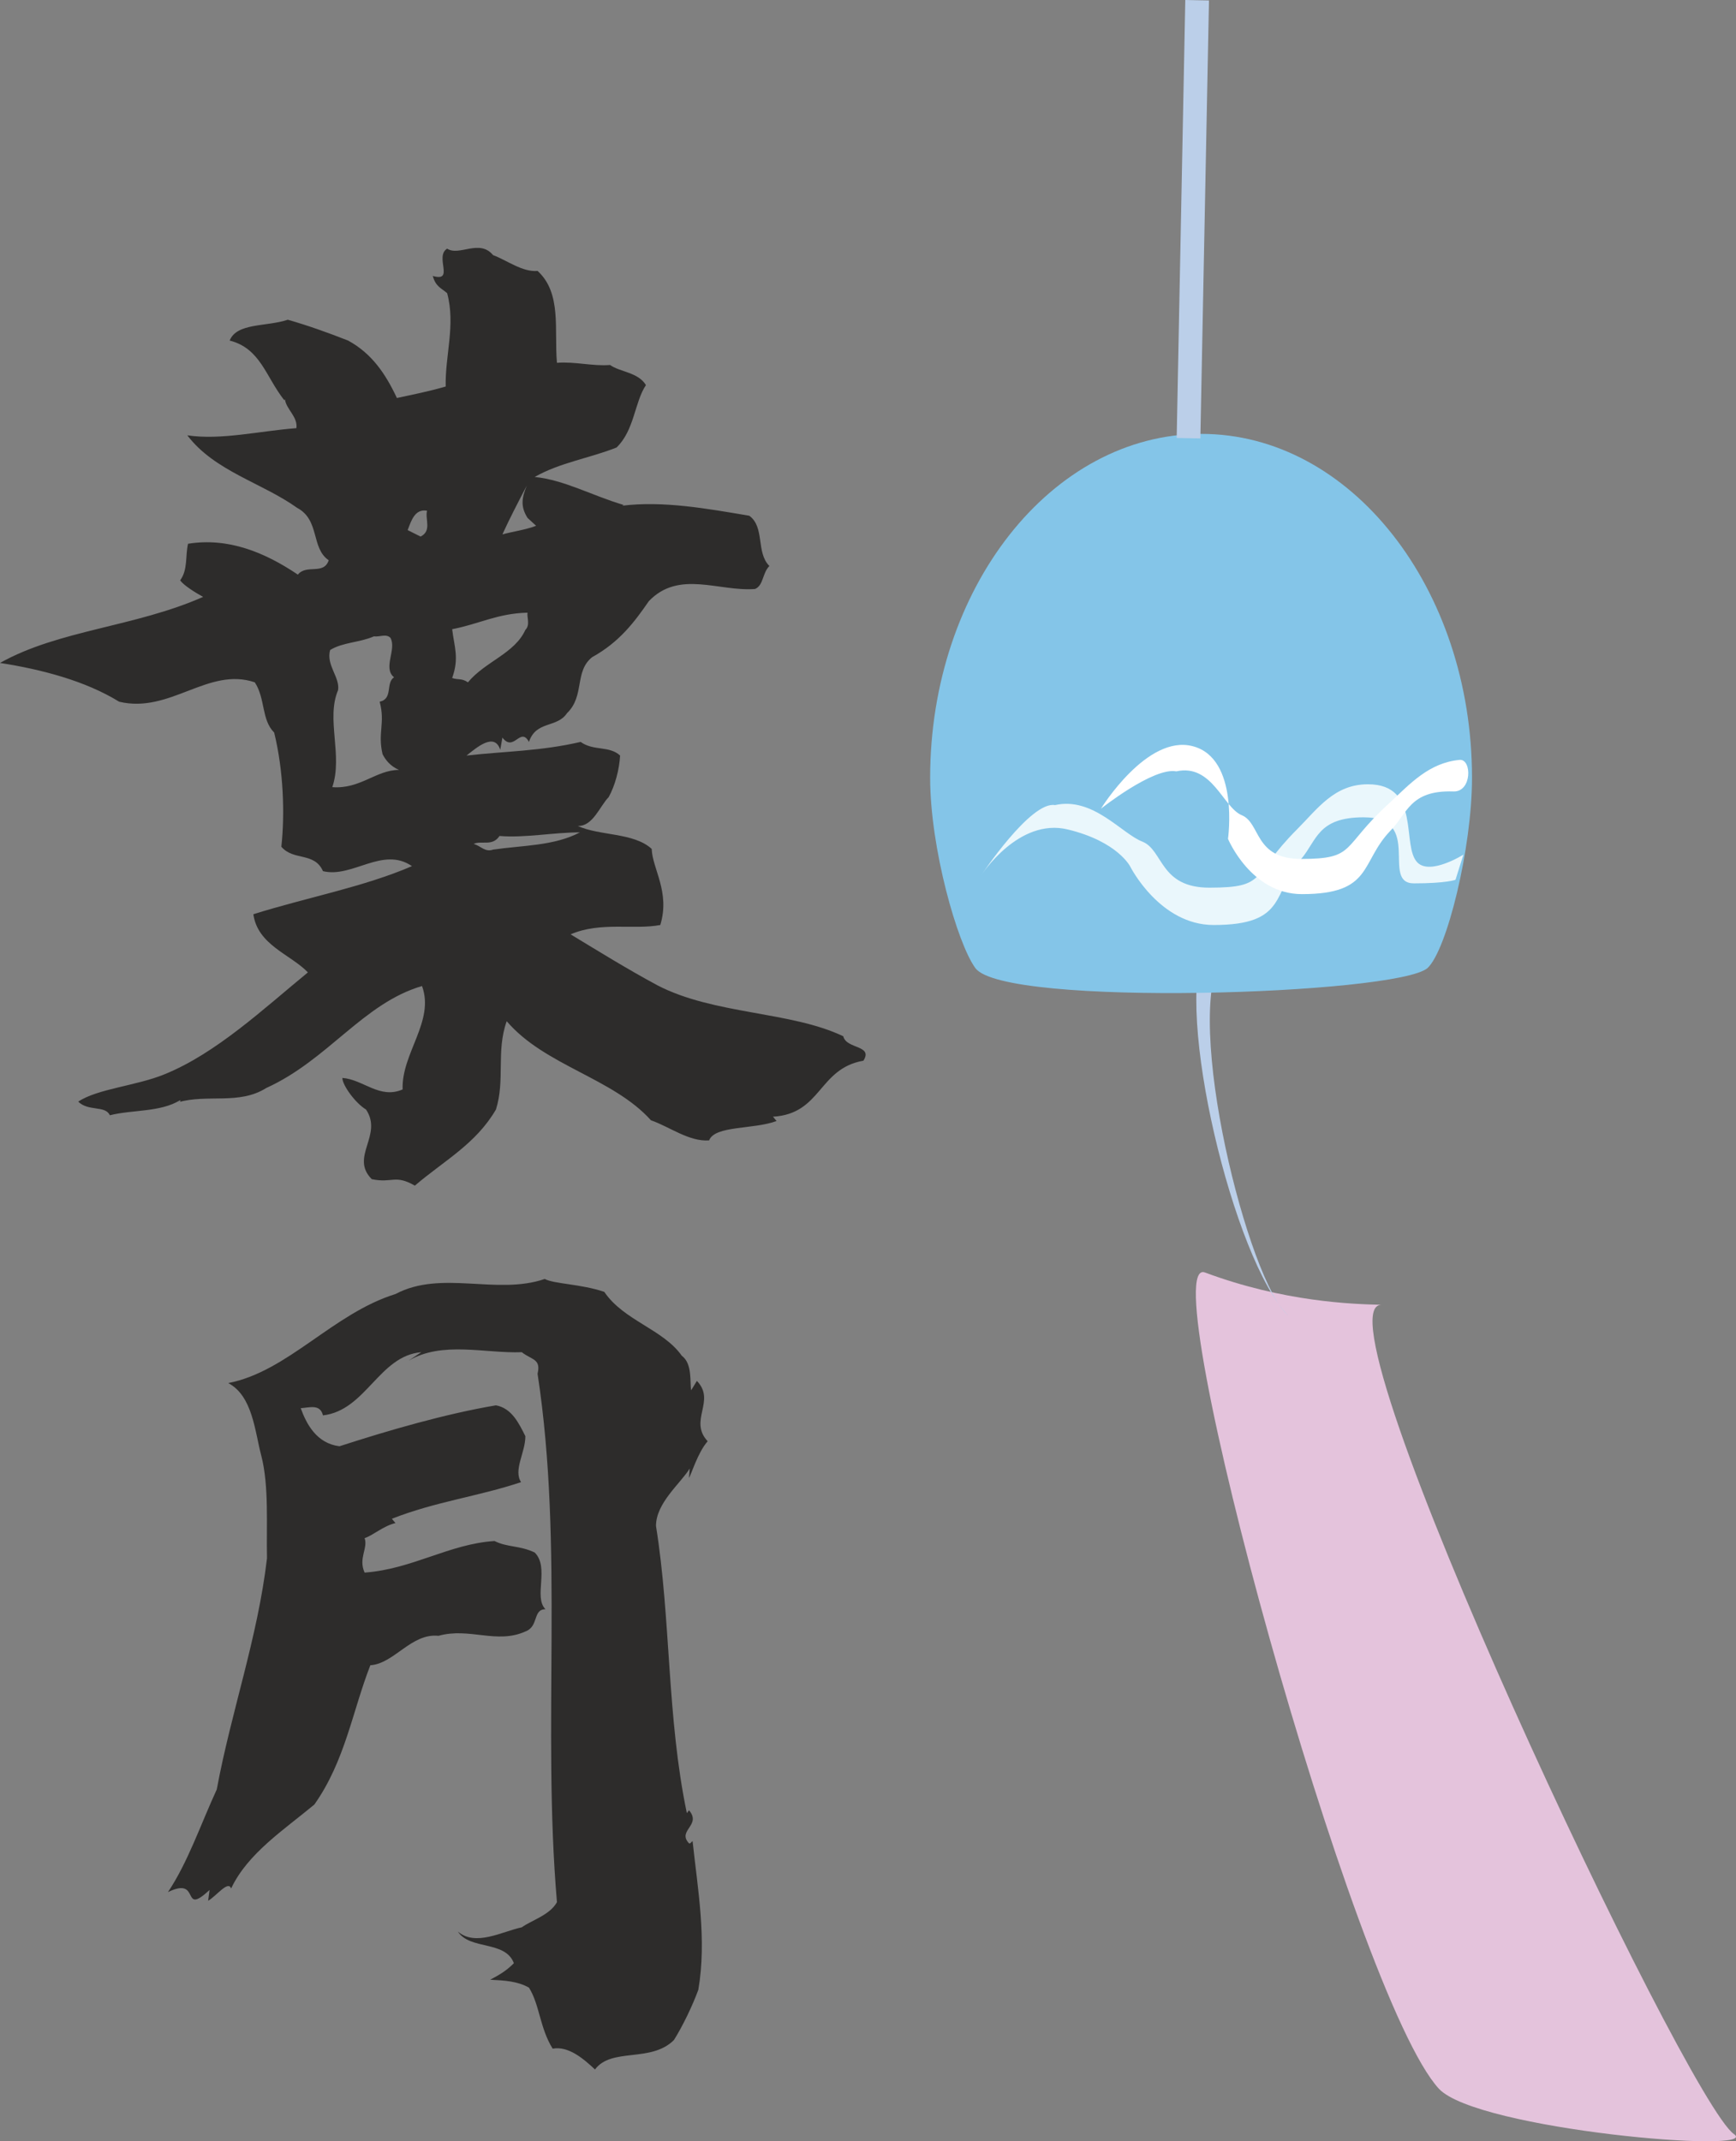
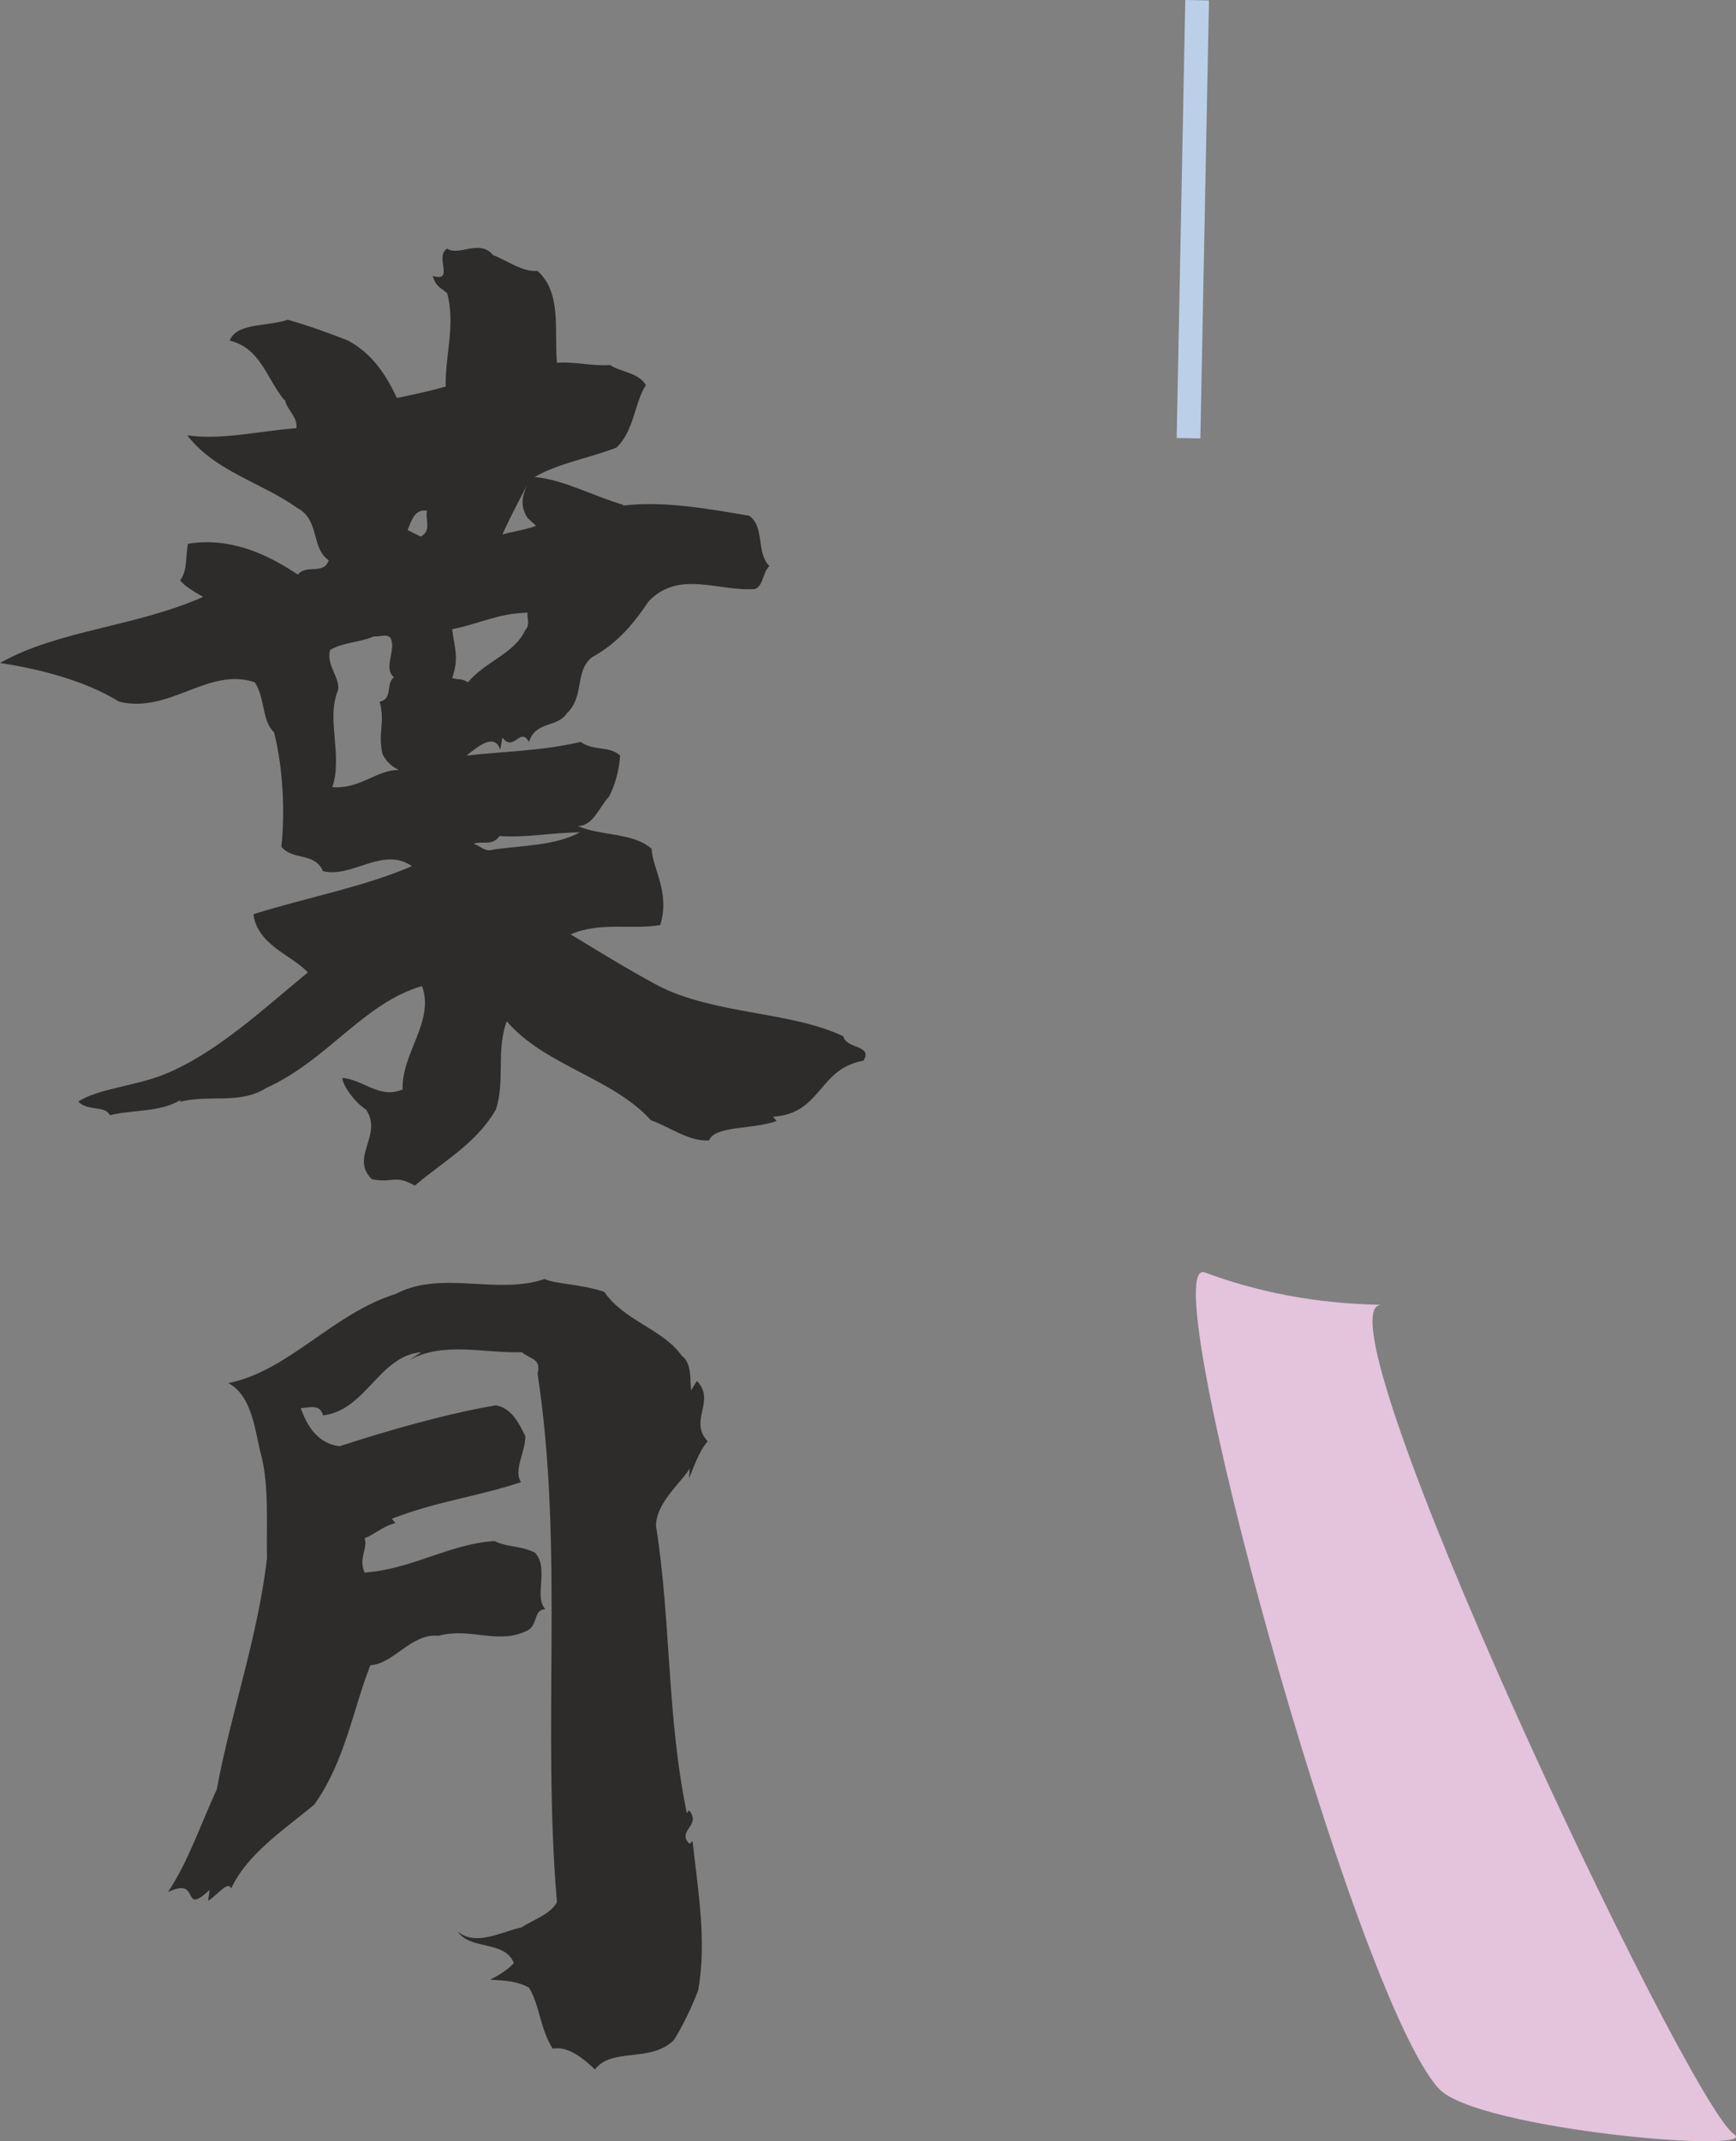
<svg xmlns="http://www.w3.org/2000/svg" height="286.302" viewBox="0 0 174.155 214.727" width="232.207">
  <rect x="0" y="0" width="174.155" height="214.727" fill="#808080" stroke="none" />
  <path style="fill:#e4c3dc" d="M330.11 440.529c7.92 2.952 14.76 3.168 17.712 3.24-7.2-.144 30.528 79.848 35.352 83.16 2.88 2.016-25.704-.432-29.592-4.536-8.568-9.288-28.944-83.952-23.472-81.864z" transform="translate(-209.222 -312.922)" />
-   <path style="fill:#bbcfe9" d="M330.11 407.769c-3.168 6.408 2.88 31.608 8.352 37.08-3.96-3.24-10.656-29.736-6.624-36.216z" transform="translate(-209.222 -312.922)" />
-   <path style="fill:#84c5e8" d="M352.43 410c1.944-1.8 4.464-12.023 4.464-19.08 0-19.007-12.168-34.487-27.144-34.487-15.048 0-27.216 15.48-27.216 34.488 0 7.056 2.736 16.632 4.536 19.08 2.88 3.96 42.264 2.664 45.36 0z" transform="translate(-209.222 -312.922)" />
-   <path style="fill:#eaf7fc" d="M307.646 400.713s4.968-7.488 7.416-7.056c3.816-.864 6.696 2.88 8.784 3.672 2.088.864 1.728 4.608 6.696 4.608 5.904 0 4.104-1.152 8.784-5.832 2.088-2.088 3.744-4.536 7.128-4.536 5.4 0 3.312 6.192 4.968 7.848 1.296 1.296 4.608-.792 4.608-.792l-.792 2.52s-.864.36-4.176.36c-3.384 0 1.008-6.624-5.04-6.624-4.608 0-4.68 2.304-6.264 4.176-2.952 3.312-1.296 6.624-8.784 6.624-5.4 0-8.352-5.832-8.352-5.832s-1.224-2.52-6.264-3.744c-4.968-1.224-8.712 4.608-8.712 4.608z" transform="translate(-209.222 -312.922)" />
-   <path style="fill:#fff" d="M319.67 394.017s5.256-4.176 7.56-3.744c3.6-.792 4.68 3.6 6.552 4.392 1.944.792 1.224 4.392 5.976 4.392 5.544 0 3.96-1.152 8.784-5.544 2.16-2.016 4.032-4.104 7.128-4.392 1.224-.072 1.224 3.24-.648 3.168-4.392-.144-4.608 2.232-6.336 3.96-3.024 3.168-1.728 6.336-8.856 6.336-5.112 0-7.416-5.544-7.416-5.544s1.152-8.064-3.528-9.288c-4.608-1.224-9.216 6.264-9.216 6.264z" transform="translate(-209.222 -312.922)" />
  <path style="fill:none;stroke:#bbcfe9;stroke-width:2.376;stroke-miterlimit:10.433" d="m329.318 312.945-.864 43.92" transform="translate(-209.222 -312.922)" />
  <path style="fill:#2d2c2b" d="M258.686 338.505c1.368.504 2.952 1.728 4.464 1.584 2.448 2.232 1.656 5.904 1.944 9.216 1.8-.144 3.6.36 5.328.216 1.008.72 2.808.72 3.6 2.016-1.152 1.728-1.152 4.536-2.952 6.264-2.736 1.08-5.688 1.512-8.208 2.952 2.952.288 5.76 1.872 8.928 2.808l-.144.072c4.104-.504 8.496.288 12.744 1.008 1.584 1.152.648 3.672 2.016 5.04-.72.72-.576 1.944-1.44 2.304-3.6.288-7.632-1.944-10.656 1.224-1.44 2.088-2.952 4.104-5.688 5.616-1.8 1.44-.72 3.888-2.52 5.616-1.008 1.512-3.096.72-3.816 2.88-.864-1.584-1.512 1.08-2.664-.432l-.216 1.224c-.576-1.8-2.376-.216-3.384.576 3.816-.432 7.416-.432 11.448-1.368 1.296.936 2.88.36 3.96 1.368-.072 1.368-.504 3.024-1.152 4.176-.864.864-1.584 2.952-3.096 2.88 2.16 1.008 5.616.648 7.416 2.304.072 2.016 1.872 4.32.864 7.632-2.664.504-5.976-.36-9 .936 2.736 1.656 5.76 3.528 8.712 5.112 5.688 2.952 13.392 2.592 18.648 5.112.288 1.296 3.024.864 2.016 2.448-4.536.792-4.176 5.328-9.072 5.616l.36.432c-2.304.864-6.192.432-6.768 1.944-2.016.144-3.96-1.368-5.832-2.016-3.816-4.248-10.656-5.472-14.472-9.936-1.08 3.024-.144 5.904-1.08 8.856-2.016 3.456-5.184 5.112-8.136 7.632-2.016-1.152-2.232-.216-4.32-.648-2.232-2.232 1.152-4.392-.576-6.984-1.08-.648-2.376-2.448-2.376-3.168 2.088.144 3.744 2.16 6.048 1.152-.144-3.6 3.24-6.84 1.944-10.368-5.904 1.728-9.432 7.416-15.624 10.224-2.736 1.728-5.904.576-8.856 1.44.144 0 .288-.072.216-.216-2.016 1.224-4.752.936-7.056 1.512-.432-1.008-2.16-.36-3.168-1.368 1.944-1.296 5.832-1.584 8.64-2.736 5.184-2.088 10.008-6.624 14.4-10.224-1.728-1.8-5.04-2.736-5.472-5.832 5.256-1.656 11.088-2.736 15.912-4.824-2.952-2.016-5.976 1.224-8.928.504-.864-1.944-2.952-1.008-4.176-2.448.36-3.312.216-7.632-.72-11.448-1.296-1.296-.864-3.384-1.944-5.04-4.68-1.584-8.496 3.168-13.608 1.944-3.384-2.088-7.776-3.24-11.952-3.888 5.904-3.312 13.536-3.6 20.376-6.624-.792-.432-1.944-1.152-2.304-1.656.792-1.08.504-2.448.792-3.672 4.032-.648 7.704.864 11.016 3.096.864-1.08 2.592.072 3.096-1.44-1.8-1.224-.864-4.032-3.168-5.256-3.528-2.52-8.28-3.672-11.016-7.272 3.384.504 7.2-.432 10.944-.72.144-1.152-1.008-1.872-1.152-2.88l-.072.072c-1.872-2.376-2.376-5.184-5.472-5.976.72-1.8 3.672-1.368 5.832-2.088 2.016.576 4.032 1.296 6.048 2.088 2.376 1.296 3.744 3.312 4.896 5.76 1.656-.36 3.168-.648 4.896-1.152-.072-3.096 1.008-6.192.144-9.36-.576-.504-1.152-.648-1.44-1.728 2.232.648.144-1.944 1.44-2.736 1.224.792 3.24-1.008 4.608.648zm.936 28.008c1.008-.288 2.232-.432 3.384-.864l-.864-.792c-.72-1.152-.576-2.016-.072-3.24-.864 1.656-1.728 3.312-2.448 4.896zm-9.504-.432 1.296.648c1.152-.576.432-1.728.648-2.592-1.224-.216-1.584 1.008-1.944 1.944zm12.024 8.28c-3.024.072-4.896 1.152-7.56 1.656.216 1.8.72 2.88 0 4.896.648.216.936 0 1.584.432 1.728-2.088 4.68-2.88 5.76-5.256.504-.504.144-1.224.216-1.728zm-15.408 2.376c-1.512.648-3.096.576-4.392 1.368-.432 1.512 1.008 2.736.792 4.032-1.224 2.88.504 6.552-.576 9.72 2.808.216 4.392-1.728 6.696-1.728-.864-.36-1.368-1.008-1.656-1.584-.504-2.16.288-3.096-.288-5.256 1.368-.288.576-1.872 1.44-2.448-1.152-.936.288-2.808-.36-3.96-.432-.432-1.08-.072-1.656-.144zm12.6 20.016c-.72 1.08-1.8.432-2.592.792.72.216 1.152.864 1.944.576 2.952-.432 6.12-.36 8.712-1.728-2.664 0-5.544.576-8.064.36zm4.536 44.424c.936.504 3.672.504 5.976 1.296 1.944 2.88 5.904 3.744 7.776 6.408 1.08.792.792 2.664.936 3.456l.576-.936c1.944 2.016-.864 3.96 1.08 6.048-1.008 1.152-1.656 3.384-1.872 3.672l.072-.936c-.936 1.512-3.384 3.456-3.384 5.76 1.512 9.432 1.08 19.152 3.096 28.8l.216-.288c1.296 1.512-1.224 2.016 0 3.312.144.072.216-.144.36-.216.504 4.752 1.44 9.864.576 14.904-.576 1.584-1.584 3.672-2.448 5.04-2.304 2.304-6.264.72-7.92 2.952-1.152-1.08-2.664-2.376-4.248-2.088-1.296-2.088-1.296-4.392-2.376-6.12-1.152-.648-2.448-.72-3.888-.792.936-.504 1.584-.864 2.376-1.656-.864-2.304-4.392-1.296-5.616-3.168 1.8 1.512 4.392 0 6.408-.432 1.008-.72 2.808-1.224 3.528-2.52-1.512-17.712.72-35.568-1.944-52.992.36-1.512-.576-1.368-1.584-2.16-3.672.144-7.992-1.152-11.376.864l1.296-.864c-4.248.36-5.544 5.832-9.864 6.336-.288-1.152-1.296-.792-2.232-.72.576 1.584 1.584 3.528 3.888 3.816 4.896-1.584 10.584-3.24 15.696-4.104 1.584.288 2.304 1.8 2.952 3.096 0 1.656-1.224 3.384-.432 4.608-4.32 1.44-8.568 1.944-12.96 3.672l.36.432c-1.224.288-2.232 1.224-3.096 1.512.36 1.008-.648 2.016 0 3.456 4.824-.36 8.496-2.88 13.032-3.168 1.296.648 2.52.432 4.032 1.152 1.512 1.512-.144 4.464 1.08 5.688-1.296 0-.648 1.728-2.016 2.232-2.88 1.296-5.616-.432-8.712.432-2.736-.288-4.464 2.808-6.84 2.952-1.8 4.608-2.52 9.576-5.616 13.968-3.024 2.52-6.696 4.896-8.352 8.424-.288-.864-1.512.792-2.304 1.224l.144-1.08c-2.952 2.736-.792-1.44-4.176.216 2.016-3.024 3.24-6.696 4.896-10.296 1.44-7.776 4.104-15.192 5.04-23.184-.072-3.24.216-7.272-.576-10.296-.648-2.448-.864-5.976-3.312-7.272 5.976-1.152 10.512-6.984 16.776-8.928 4.608-2.448 10.152.144 14.976-1.512z" transform="translate(-209.222 -312.922)" />
</svg>